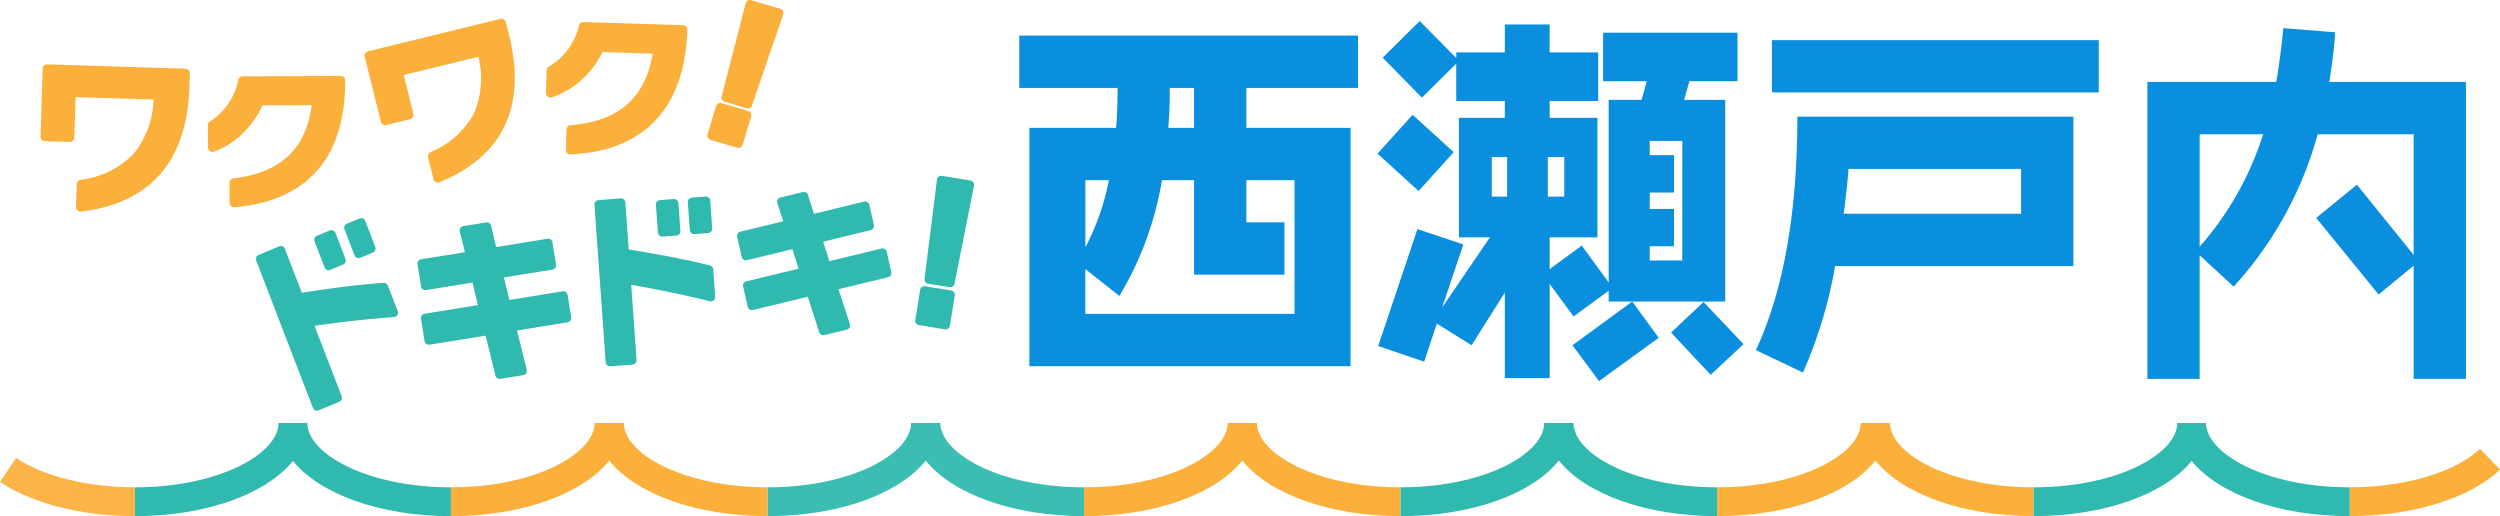
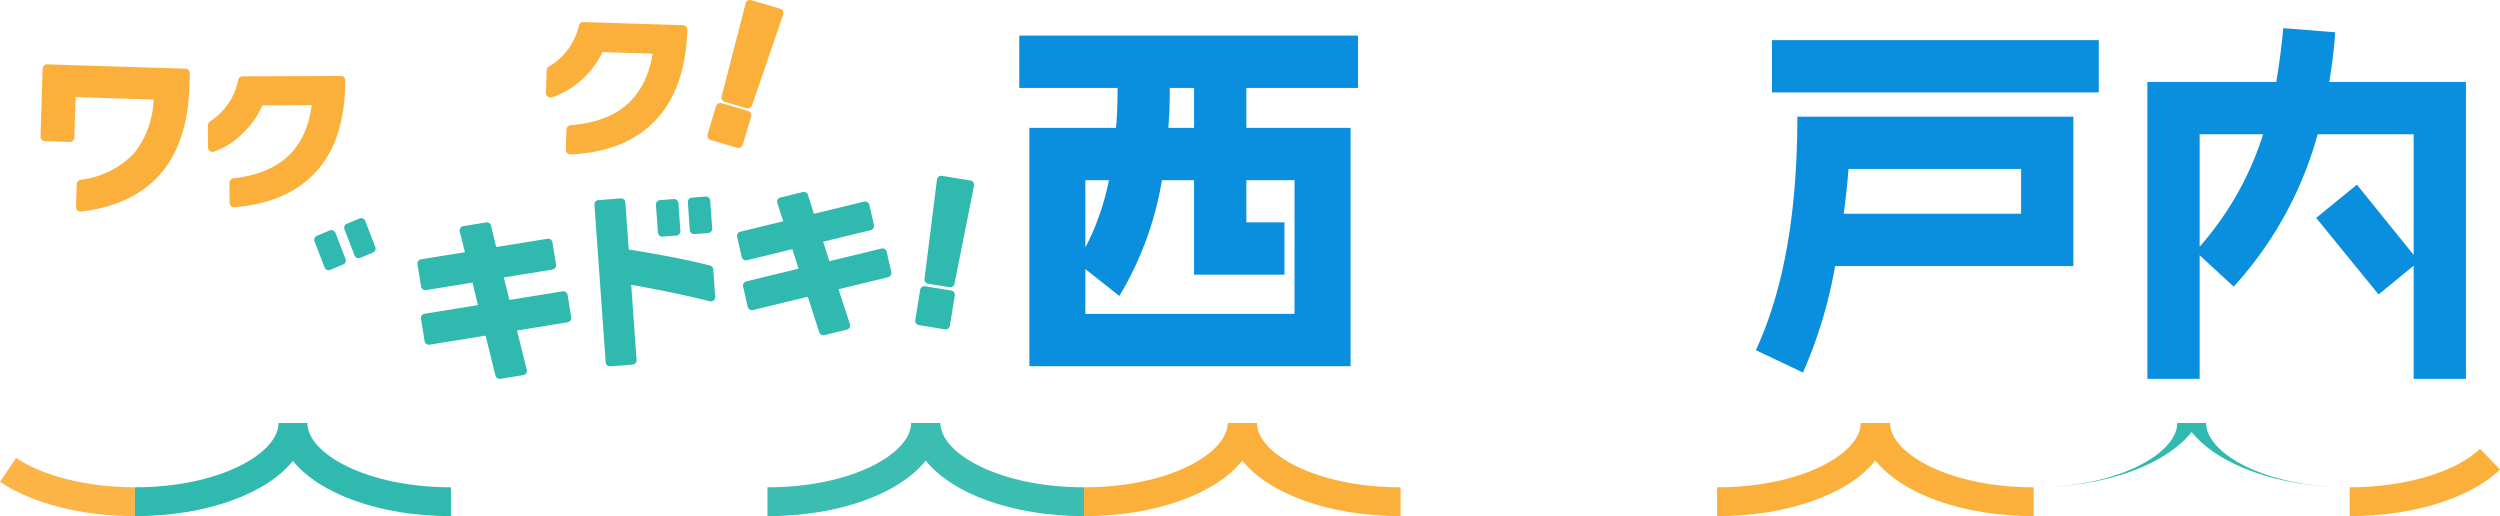
<svg xmlns="http://www.w3.org/2000/svg" id="コンポーネント_19_2" data-name="コンポーネント 19 – 2" width="326" height="67.302" viewBox="0 0 326 67.302">
  <defs>
    <clipPath id="clip-path">
      <rect id="長方形_2869" data-name="長方形 2869" width="326" height="67.302" fill="none" />
    </clipPath>
  </defs>
  <g id="グループ_49891" data-name="グループ 49891" clip-path="url(#clip-path)">
    <path id="パス_24380" data-name="パス 24380" d="M201.795,12.837v5.212h13.589V49.123H173.5V18.049h11.3c.147-1.559.2-3.312.2-5.212H172.182V6.019h44.175v6.818Zm6.283,12.03h-6.283v5.5h4.968V37.19H194.976V24.868h-4.189a42.944,42.944,0,0,1-5.552,15.1L180.8,36.46V42.3h27.275Zm-27.275,0v8.767a32.227,32.227,0,0,0,3.068-8.767Zm14.173-12.03H191.81c0,1.8-.049,3.555-.195,5.212h3.361Z" transform="translate(-39.27 -1.373)" fill="#0a8fde" />
-     <path id="パス_24381" data-name="パス 24381" d="M238.055,25.719,232.7,20.848l4.578-5.065,5.358,4.871Zm35.31-14.32-.681,2.435h5.357v26.3H265.914l3.457,4.724-7.792,5.65-3.458-4.676,7.793-5.7h-3.068V38.723l-4.578,3.36-3.117-4.237V50.12H249.3V38.966l-4.334,6.868-4.53-2.825-1.656,4.968-5.99-2.046,5.114-15.244,5.99,2-2.776,8.232,6.234-9.157h-4.043V16.173h5.99V13.981h-6.331V9.11l-4.48,4.432-5.114-5.211L238.2,3.558l4.773,4.822V7.649H249.3V4h5.845V7.649h6.332v6.332H255.15v2.191h6.234V31.758H255.15V35.9l4.188-3.068,3.507,4.821V13.835h4.286l.682-2.435h-5.7V5.068h17.534V11.4ZM249.6,21.287h-2v5.163h2Zm7.452,0h-2.143v5.163h2.143Zm15.391-2.094H268.2v1.85h3.165v4.871H268.2v2.143h3.165v4.871H268.2v1.85h4.237Zm3.7,30.489-5.163-5.5,4.237-3.994,5.212,5.5Z" transform="translate(-53.072 -0.812)" fill="#0a8fde" />
    <path id="パス_24382" data-name="パス 24382" d="M306.944,36.242a59.1,59.1,0,0,1-4.189,13.882L296.618,47.2q5.406-11.617,5.407-30.441h35.993V36.242ZM298.713,6.775H341.33v6.819H298.713Zm32.487,16.8H308.7c-.147,1.8-.342,3.75-.633,5.844H331.2Z" transform="translate(-67.651 -1.545)" fill="#0a8fde" />
    <path id="パス_24383" data-name="パス 24383" d="M397.475,50.491V35.733l-4.578,3.75L384.764,29.5l5.309-4.334,7.4,9.157V18.589H384.958A48.427,48.427,0,0,1,374,38.461l-4.432-4.092V50.491h-6.818V11.771h16.8c.389-2.192.681-4.53.925-7.014l6.77.536c-.146,2.241-.438,4.383-.779,6.478h17.825v38.72Zm-27.907-31.9v14.66a40.777,40.777,0,0,0,8.28-14.66Z" transform="translate(-82.733 -1.085)" fill="#0a8fde" />
    <path id="パス_24384" data-name="パス 24384" d="M25.751,11.439,7.728,10.871a.574.574,0,0,0-.421.159.588.588,0,0,0-.185.41l-.278,8.846a.587.587,0,0,0,.568.605l3.237.1a.618.618,0,0,0,.42-.159.587.587,0,0,0,.186-.409l.167-5.281,10.17.321a11.851,11.851,0,0,1-2.57,7.027,11.517,11.517,0,0,1-6.967,3.434.588.588,0,0,0-.49.56l-.094,2.979a.588.588,0,0,0,.587.606.543.543,0,0,0,.07,0c9.072-1.088,13.829-6.58,14.137-16.321h0l.053-1.7a.587.587,0,0,0-.568-.605" transform="translate(-1.561 -2.48)" fill="#fbb03b" />
    <path id="パス_24385" data-name="パス 24385" d="M52.432,12.837l-12.793.042a.588.588,0,0,0-.571.459,8.28,8.28,0,0,1-3.677,5.421.585.585,0,0,0-.269.495l.009,2.895a.586.586,0,0,0,.787.551,10.516,10.516,0,0,0,3.9-2.529,11.453,11.453,0,0,0,2.411-3.508l6.43-.022c-.752,5.718-4.094,8.839-10.2,9.534a.586.586,0,0,0-.521.585l.008,2.6a.586.586,0,0,0,.587.586c.016,0,.032,0,.048,0,5.11-.413,8.944-2.273,11.393-5.525h0c2.04-2.72,3.066-6.419,3.05-11a.556.556,0,0,0-.59-.585" transform="translate(-8.01 -2.928)" fill="#fbb03b" />
-     <path id="パス_24386" data-name="パス 24386" d="M80.013,3.61a.59.59,0,0,0-.71-.429L62.034,7.413a.587.587,0,0,0-.43.712L63.712,16.6a.588.588,0,0,0,.71.429l3.1-.761a.586.586,0,0,0,.43-.712L66.7,10.507l9.728-2.384a11.644,11.644,0,0,1-.555,7.339,11.3,11.3,0,0,1-5.69,5.1.587.587,0,0,0-.32.674l.709,2.853a.585.585,0,0,0,.3.383.6.6,0,0,0,.266.063.579.579,0,0,0,.224-.044c8.331-3.437,11.377-9.915,9.054-19.252Z" transform="translate(-14.046 -0.722)" fill="#fbb03b" />
    <path id="パス_24387" data-name="パス 24387" d="M110.1,4.135,97.12,3.725H97.1a.587.587,0,0,0-.568.438A8.421,8.421,0,0,1,92.6,9.538a.587.587,0,0,0-.286.486l-.092,2.938a.587.587,0,0,0,.767.577,10.658,10.658,0,0,0,4.039-2.426A11.593,11.593,0,0,0,99.6,7.638l6.543.207c-.966,5.787-4.471,8.841-10.7,9.33a.588.588,0,0,0-.542.567l-.083,2.636a.588.588,0,0,0,.587.606h.027c5.2-.238,9.15-1.987,11.749-5.2h0c2.163-2.682,3.335-6.4,3.481-11.042a.587.587,0,0,0-.568-.606" transform="translate(-21.034 -0.85)" fill="#fbb03b" />
    <path id="パス_24388" data-name="パス 24388" d="M129.895,1.43a.587.587,0,0,0-.356-.294L125.762.024a.587.587,0,0,0-.455.052.593.593,0,0,0-.279.364L121.9,12.566a.588.588,0,0,0,.4.711l2.843.837a.611.611,0,0,0,.165.024.587.587,0,0,0,.556-.4l4.06-11.85a.587.587,0,0,0-.034-.461" transform="translate(-27.798 0)" fill="#fbb03b" />
    <path id="パス_24389" data-name="パス 24389" d="M124.8,18.432l-3.452-1.015a.589.589,0,0,0-.728.394l-1.1,3.673a.588.588,0,0,0,.4.733l3.453,1.017a.611.611,0,0,0,.165.024.587.587,0,0,0,.563-.419l1.1-3.674a.588.588,0,0,0-.4-.733" transform="translate(-27.252 -3.967)" fill="#fbb03b" />
-     <path id="パス_24390" data-name="パス 24390" d="M60.44,46.728a.562.562,0,0,0-.563-.362c-2.679.165-6.263.6-10.661,1.291l-2.209-5.739a.565.565,0,0,0-.746-.319l-2.686,1.122a.564.564,0,0,0-.31.724l7.4,19.227a.565.565,0,0,0,.3.317.574.574,0,0,0,.223.046.562.562,0,0,0,.218-.044L54.1,61.87a.565.565,0,0,0,.31-.724l-3.533-9.183c3.57-.519,7.052-.9,10.362-1.135a.565.565,0,0,0,.488-.767Z" transform="translate(-9.859 -9.478)" fill="#30b9ae" />
    <path id="パス_24391" data-name="パス 24391" d="M54.434,43.739a.564.564,0,0,0,.746.319l1.67-.7a.565.565,0,0,0,.31-.725l-1.309-3.4a.565.565,0,0,0-.746-.319l-1.67.7a.565.565,0,0,0-.31.725Z" transform="translate(-12.108 -8.866)" fill="#30b9ae" />
    <path id="パス_24392" data-name="パス 24392" d="M59.493,41.709a.564.564,0,0,0,.746.319l1.651-.689a.565.565,0,0,0,.31-.725l-1.308-3.4a.565.565,0,0,0-.746-.319l-1.652.689a.565.565,0,0,0-.31.725Z" transform="translate(-13.262 -8.405)" fill="#30b9ae" />
    <path id="パス_24393" data-name="パス 24393" d="M89.442,46.557l-6.935,1.122-.721-2.936,6.335-1.025a.567.567,0,0,0,.469-.648l-.468-2.9a.567.567,0,0,0-.649-.469l-6.69,1.081L80.12,38a.57.57,0,0,0-.641-.428l-2.989.483a.57.57,0,0,0-.382.249.564.564,0,0,0-.076.448l.678,2.7-5.718.925a.567.567,0,0,0-.469.649l.469,2.9a.563.563,0,0,0,.228.367.573.573,0,0,0,.421.1l6.054-.98.706,2.939-6.954,1.125a.567.567,0,0,0-.469.649l.473,2.92a.569.569,0,0,0,.649.468l7.306-1.183,1.284,5.213a.564.564,0,0,0,.548.43.611.611,0,0,0,.091-.007l2.988-.483a.569.569,0,0,0,.381-.248.562.562,0,0,0,.077-.448L83.5,51.661l6.6-1.068a.566.566,0,0,0,.468-.648l-.472-2.92a.573.573,0,0,0-.649-.468" transform="translate(-16.083 -8.567)" fill="#30b9ae" />
    <path id="パス_24394" data-name="パス 24394" d="M115.488,42.266c-2.6-.672-6.165-1.375-10.6-2.089l-.44-6.144a.56.56,0,0,0-.2-.389.6.6,0,0,0-.413-.135l-2.9.231a.564.564,0,0,0-.519.6l1.467,20.549a.565.565,0,0,0,.564.526l.045,0,2.9-.23a.565.565,0,0,0,.52-.6l-.7-9.8c3.591.621,7.036,1.34,10.253,2.141a.565.565,0,0,0,.7-.59l-.255-3.562a.564.564,0,0,0-.422-.506" transform="translate(-22.902 -7.643)" fill="#30b9ae" />
    <path id="パス_24395" data-name="パス 24395" d="M111.263,38.39a.568.568,0,0,0,.369.137l.044,0,1.8-.144a.565.565,0,0,0,.52-.6l-.259-3.635a.568.568,0,0,0-.2-.389.6.6,0,0,0-.413-.135l-1.8.144a.565.565,0,0,0-.52.6L111.068,38a.568.568,0,0,0,.2.389" transform="translate(-25.272 -7.668)" fill="#30b9ae" />
    <path id="パス_24396" data-name="パス 24396" d="M116.654,37.961a.568.568,0,0,0,.369.137l.044,0,1.784-.141a.565.565,0,0,0,.52-.6l-.259-3.635a.568.568,0,0,0-.2-.389.584.584,0,0,0-.413-.135l-1.784.141a.565.565,0,0,0-.52.6l.259,3.635a.568.568,0,0,0,.2.389" transform="translate(-26.502 -7.57)" fill="#30b9ae" />
    <path id="パス_24397" data-name="パス 24397" d="M144.02,40.228a.564.564,0,0,0-.253-.355.576.576,0,0,0-.432-.069l-6.788,1.649-.815-2.541,6.206-1.508a.566.566,0,0,0,.418-.675l-.6-2.621a.57.57,0,0,0-.254-.356.581.581,0,0,0-.431-.069l-6.544,1.591-.77-2.455a.566.566,0,0,0-.673-.381l-2.927.712a.566.566,0,0,0-.4.726l.778,2.37-5.6,1.36a.566.566,0,0,0-.418.675l.6,2.619a.566.566,0,0,0,.685.424l5.922-1.438.8,2.544-6.811,1.654a.565.565,0,0,0-.418.675l.6,2.639a.565.565,0,0,0,.684.424l7.149-1.736,1.493,4.627a.564.564,0,0,0,.538.392.574.574,0,0,0,.134-.016l2.927-.712a.566.566,0,0,0,.4-.725l-1.484-4.54,6.464-1.569a.564.564,0,0,0,.418-.675Z" transform="translate(-28.395 -7.395)" fill="#30b9ae" />
    <path id="パス_24398" data-name="パス 24398" d="M156.637,43.765l2.8.461a.535.535,0,0,0,.093.007.565.565,0,0,0,.554-.455l2.546-12.8a.565.565,0,0,0-.463-.668l-3.716-.611a.554.554,0,0,0-.431.1.564.564,0,0,0-.222.383l-1.626,12.954a.563.563,0,0,0,.469.628" transform="translate(-35.617 -6.771)" fill="#30b9ae" />
    <path id="パス_24399" data-name="パス 24399" d="M159.3,48.911l-3.4-.559a.566.566,0,0,0-.651.468l-.641,3.945a.565.565,0,0,0,.466.648l3.4.56a.613.613,0,0,0,.092.007.562.562,0,0,0,.557-.474l.643-3.946a.565.565,0,0,0-.466-.649" transform="translate(-35.26 -11.026)" fill="#30b9ae" />
    <path id="パス_24400" data-name="パス 24400" d="M17.594,84.945c-6.946,0-13.358-1.627-17.594-4.466l2.093-3.121c3.579,2.4,9.374,3.83,15.5,3.83Z" transform="translate(0 -17.643)" fill="#fbb445" />
    <path id="パス_24401" data-name="パス 24401" d="M152.2,71.451h-3.823c0,3.968-7.691,8.39-18.727,8.39V83.6c9.363,0,17.214-2.943,20.638-7.247,3.424,4.3,11.276,7.247,20.639,7.247V79.841c-11.036,0-18.728-4.422-18.728-8.39" transform="translate(-29.57 -16.296)" fill="#3bbdb2" />
    <path id="パス_24402" data-name="パス 24402" d="M396.929,84.594V80.837c7.15,0,13.821-1.971,17-5.021l2.6,2.711c-3.9,3.742-11.409,6.067-19.6,6.067" transform="translate(-90.529 -17.292)" fill="#fbb03b" />
    <path id="パス_24403" data-name="パス 24403" d="M45.277,71.451H41.52c0,3.968-7.691,8.39-18.728,8.39V83.6c9.334,0,17.165-2.925,20.606-7.207C46.839,80.673,54.67,83.6,64,83.6V79.841c-11.036,0-18.727-4.422-18.727-8.39" transform="translate(-5.198 -16.296)" fill="#30b9ae" />
-     <path id="パス_24404" data-name="パス 24404" d="M98.73,71.451H94.907c0,3.968-7.691,8.39-18.727,8.39V83.6c9.363,0,17.214-2.943,20.638-7.247,3.424,4.3,11.276,7.247,20.639,7.247V79.841c-11.036,0-18.728-4.422-18.728-8.39" transform="translate(-17.375 -16.296)" fill="#fbb03b" />
    <path id="パス_24405" data-name="パス 24405" d="M312.619,71.451H308.8c0,3.968-7.691,8.39-18.727,8.39V83.6c9.363,0,17.215-2.943,20.638-7.248,3.424,4.3,11.276,7.248,20.639,7.248V79.841c-11.036,0-18.727-4.422-18.727-8.39" transform="translate(-66.157 -16.296)" fill="#fbb03b" />
-     <path id="パス_24406" data-name="パス 24406" d="M366.026,71.451h-3.757c0,3.968-7.691,8.39-18.727,8.39V83.6c9.333,0,17.165-2.925,20.605-7.207,3.441,4.283,11.272,7.207,20.606,7.207V79.841c-11.036,0-18.727-4.422-18.727-8.39" transform="translate(-78.353 -16.296)" fill="#30b9ae" />
+     <path id="パス_24406" data-name="パス 24406" d="M366.026,71.451h-3.757c0,3.968-7.691,8.39-18.727,8.39c9.333,0,17.165-2.925,20.605-7.207,3.441,4.283,11.272,7.207,20.606,7.207V79.841c-11.036,0-18.727-4.422-18.727-8.39" transform="translate(-78.353 -16.296)" fill="#30b9ae" />
    <path id="パス_24407" data-name="パス 24407" d="M205.675,71.451h-3.823c0,3.968-7.691,8.39-18.727,8.39V83.6c9.363,0,17.214-2.943,20.638-7.247,3.424,4.3,11.276,7.247,20.638,7.247V79.841c-11.036,0-18.727-4.422-18.727-8.39" transform="translate(-41.766 -16.296)" fill="#fbb03b" />
-     <path id="パス_24408" data-name="パス 24408" d="M259.147,71.451h-3.823c0,3.968-7.691,8.39-18.728,8.39V83.6c9.363,0,17.215-2.943,20.639-7.247,3.424,4.3,11.276,7.247,20.638,7.247V79.841c-11.036,0-18.727-4.422-18.727-8.39" transform="translate(-53.962 -16.296)" fill="#30b9ae" />
  </g>
</svg>